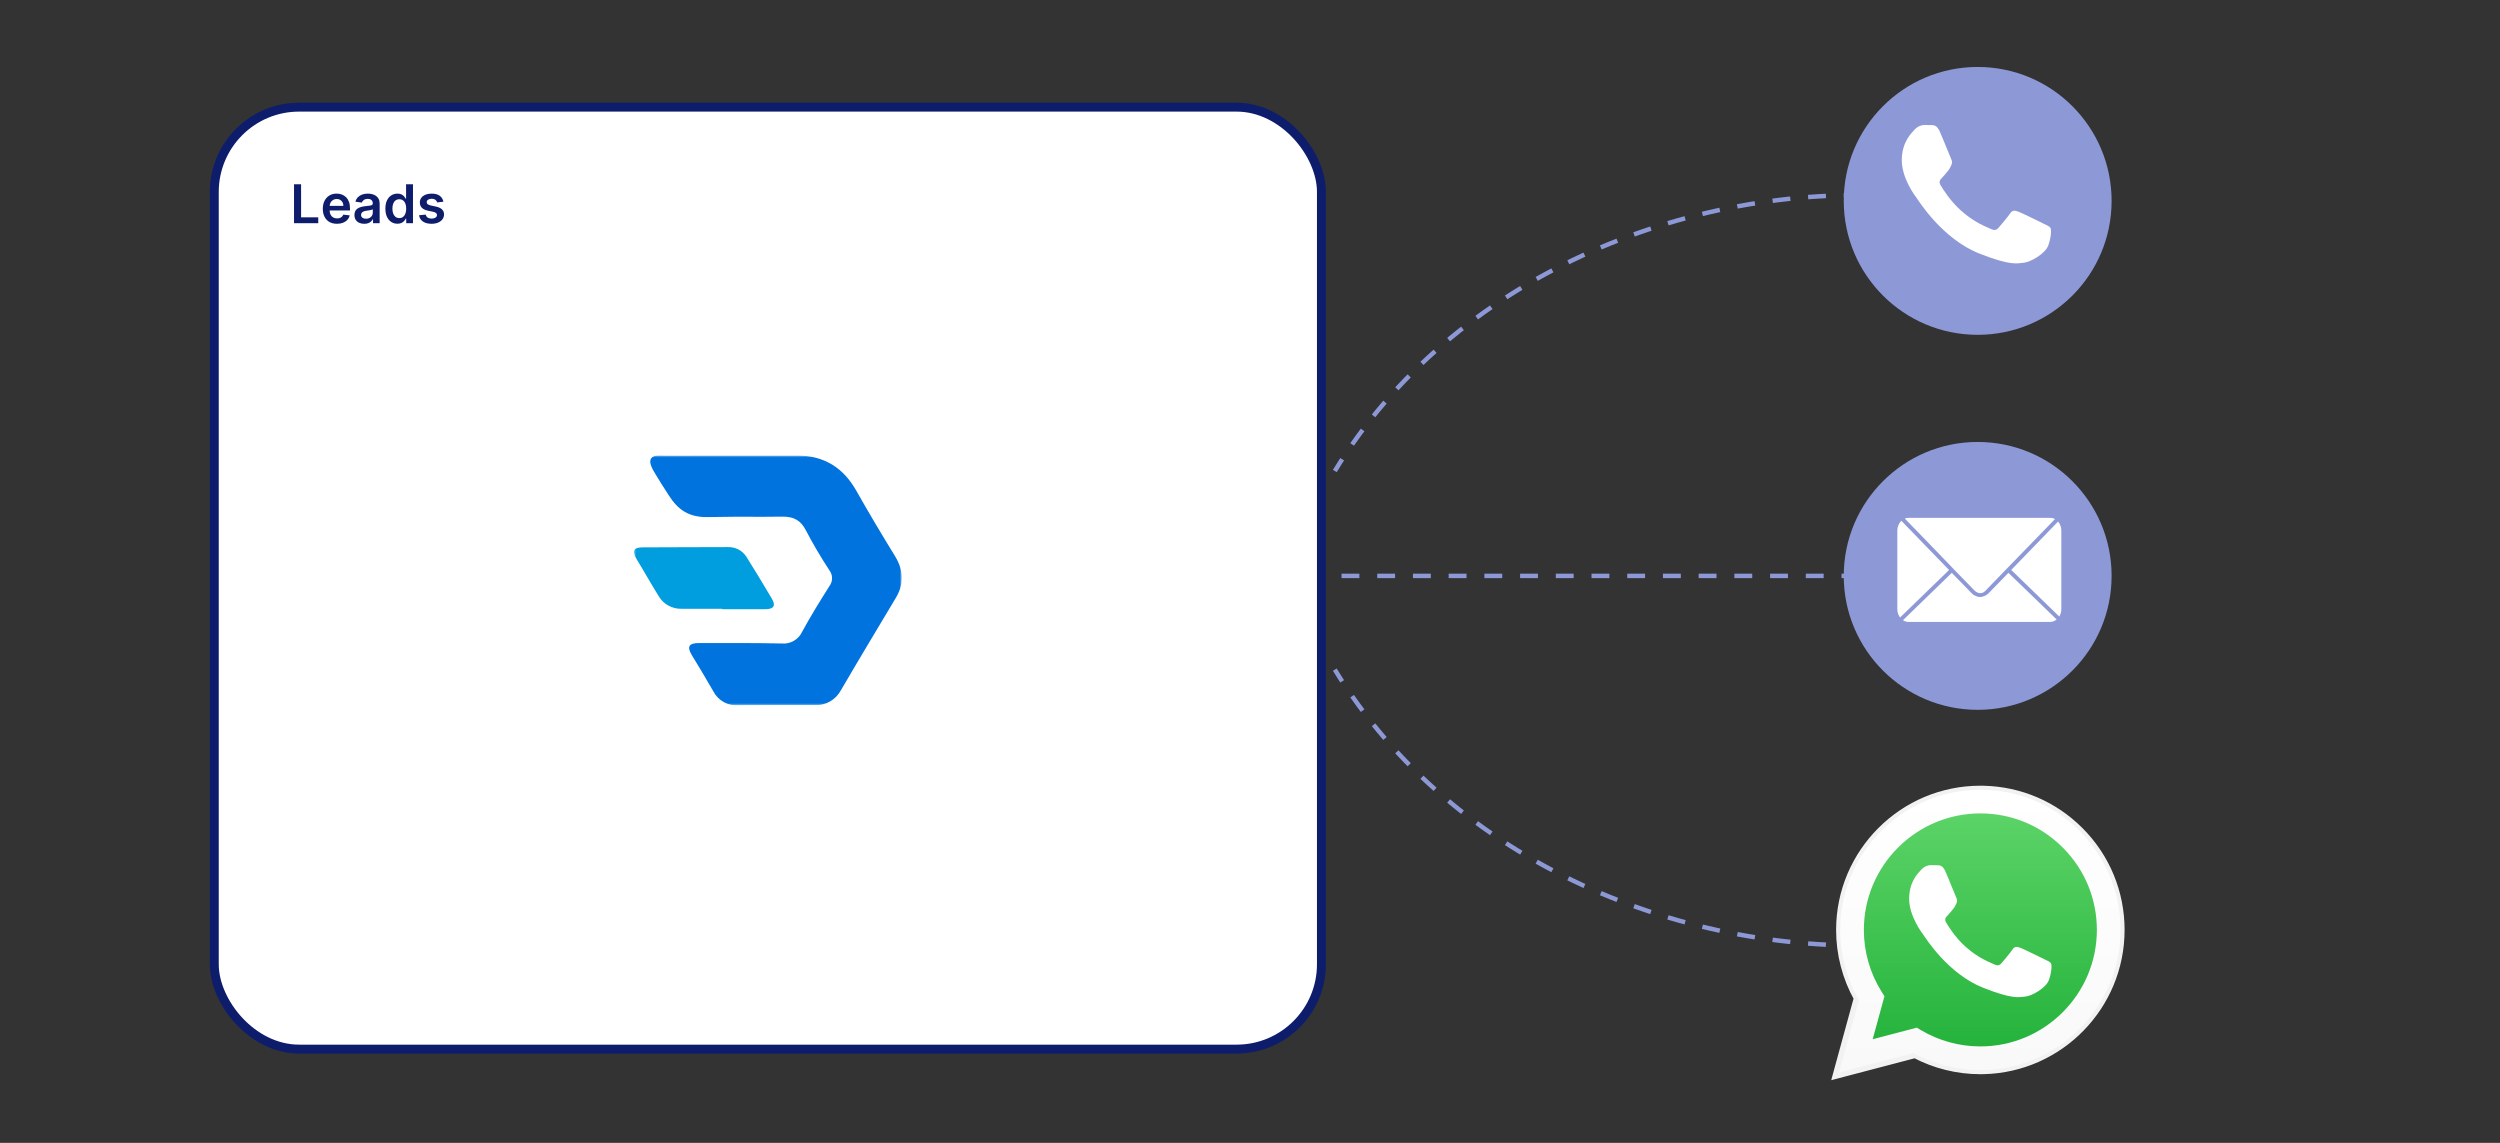
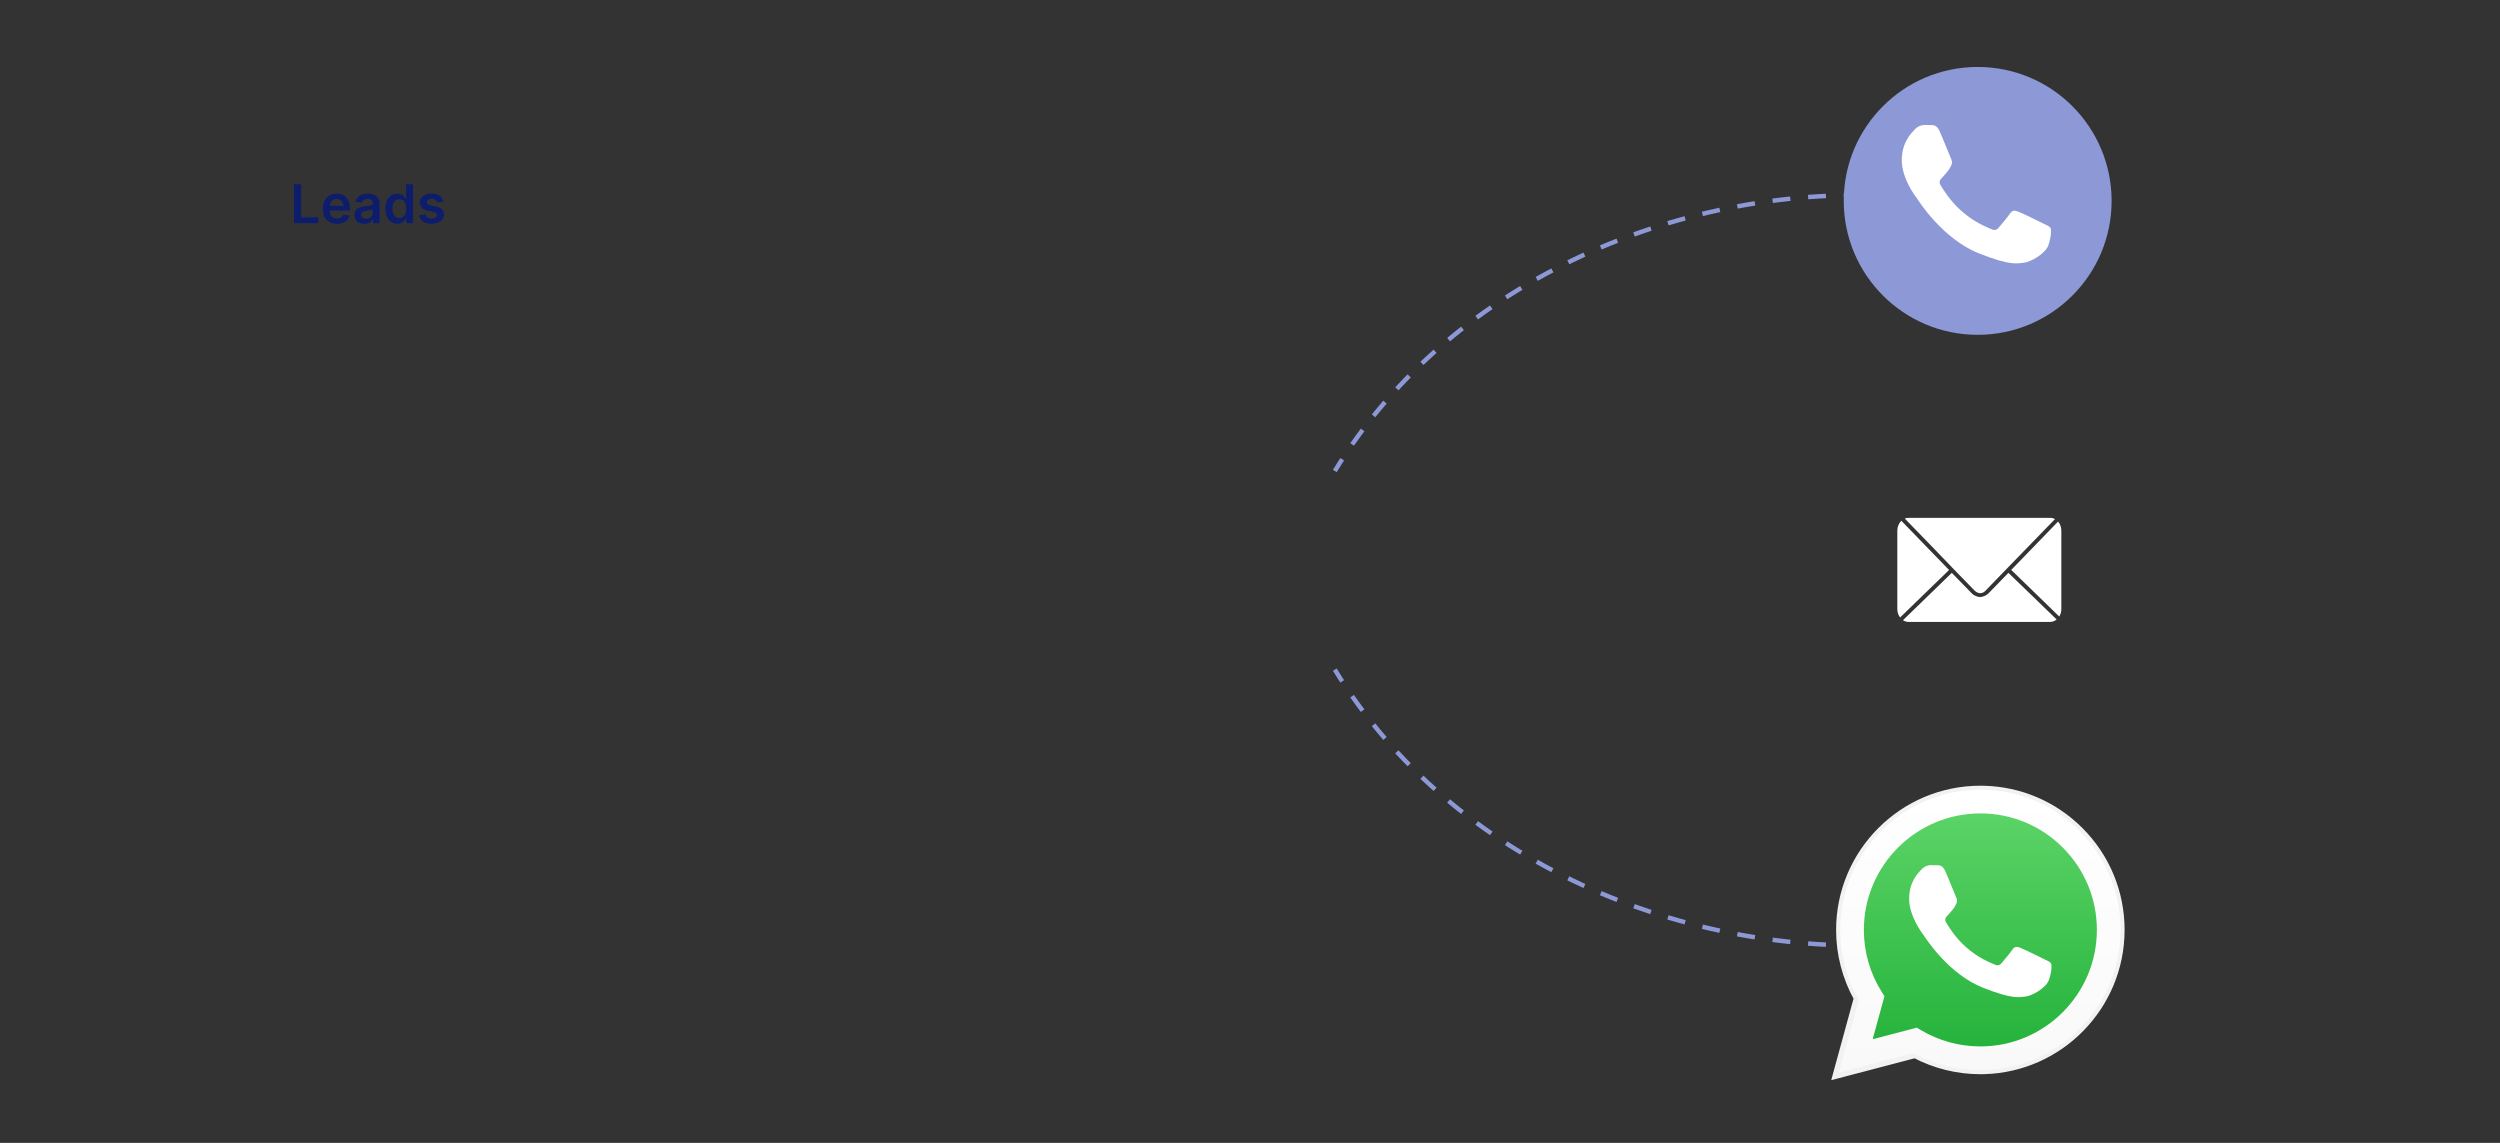
<svg xmlns="http://www.w3.org/2000/svg" width="560" height="256" viewBox="0 0 560 256" fill="none">
  <rect x="0" y="0" width="560" height="256" fill="#333333" stroke="none" />
-   <rect x="48" y="24" width="248" height="211" rx="19" fill="white" stroke="#0D1D6C" stroke-width="2" />
  <path d="M425 44C378 41 325.5 62 299 105.5" stroke="#8D99D7" stroke-dasharray="4 4" />
  <path d="M425 211.5C378 214.5 325.5 193.5 299 150" stroke="#8D99D7" stroke-dasharray="4 4" />
  <path d="M65.861 50V41.273H67.442V48.675H71.285V50H65.861ZM75.487 50.128C74.831 50.128 74.264 49.992 73.787 49.719C73.312 49.443 72.947 49.054 72.692 48.551C72.436 48.045 72.308 47.45 72.308 46.766C72.308 46.092 72.436 45.501 72.692 44.993C72.95 44.481 73.311 44.084 73.774 43.8C74.237 43.513 74.781 43.369 75.406 43.369C75.81 43.369 76.19 43.435 76.548 43.565C76.909 43.693 77.227 43.892 77.503 44.162C77.781 44.432 78 44.776 78.159 45.193C78.318 45.608 78.398 46.102 78.398 46.676V47.149H73.033V46.109H76.919C76.916 45.814 76.852 45.551 76.727 45.321C76.602 45.088 76.428 44.905 76.203 44.771C75.981 44.638 75.723 44.571 75.428 44.571C75.112 44.571 74.835 44.648 74.597 44.801C74.358 44.952 74.172 45.151 74.038 45.398C73.908 45.642 73.841 45.91 73.838 46.203V47.111C73.838 47.492 73.908 47.818 74.047 48.091C74.186 48.361 74.381 48.568 74.631 48.713C74.881 48.855 75.173 48.926 75.508 48.926C75.733 48.926 75.936 48.895 76.118 48.832C76.3 48.767 76.457 48.672 76.591 48.547C76.724 48.422 76.825 48.267 76.894 48.082L78.334 48.244C78.243 48.625 78.07 48.957 77.814 49.242C77.561 49.523 77.237 49.742 76.842 49.898C76.447 50.051 75.996 50.128 75.487 50.128ZM81.586 50.132C81.171 50.132 80.798 50.058 80.466 49.91C80.136 49.76 79.875 49.538 79.681 49.246C79.491 48.953 79.396 48.592 79.396 48.163C79.396 47.794 79.464 47.489 79.6 47.247C79.737 47.006 79.923 46.812 80.159 46.668C80.394 46.523 80.66 46.413 80.956 46.34C81.254 46.263 81.562 46.207 81.88 46.173C82.264 46.133 82.575 46.098 82.814 46.067C83.052 46.033 83.225 45.981 83.334 45.913C83.444 45.842 83.5 45.733 83.5 45.585V45.56C83.5 45.239 83.404 44.99 83.214 44.814C83.024 44.638 82.75 44.55 82.392 44.55C82.014 44.55 81.714 44.632 81.493 44.797C81.274 44.962 81.126 45.156 81.049 45.381L79.609 45.176C79.723 44.778 79.91 44.446 80.171 44.179C80.433 43.909 80.752 43.707 81.13 43.574C81.508 43.438 81.926 43.369 82.383 43.369C82.698 43.369 83.012 43.406 83.325 43.48C83.637 43.554 83.923 43.676 84.181 43.847C84.44 44.014 84.647 44.243 84.804 44.533C84.963 44.822 85.042 45.185 85.042 45.619V50H83.559V49.101H83.508C83.414 49.283 83.282 49.453 83.112 49.612C82.944 49.769 82.733 49.895 82.477 49.992C82.224 50.085 81.927 50.132 81.586 50.132ZM81.987 48.999C82.296 48.999 82.565 48.938 82.792 48.815C83.019 48.69 83.194 48.526 83.316 48.321C83.441 48.117 83.504 47.894 83.504 47.652V46.881C83.456 46.92 83.373 46.957 83.257 46.992C83.143 47.026 83.015 47.055 82.873 47.081C82.731 47.106 82.591 47.129 82.451 47.149C82.312 47.169 82.191 47.186 82.089 47.2C81.859 47.231 81.653 47.283 81.471 47.354C81.289 47.425 81.146 47.524 81.041 47.652C80.936 47.777 80.883 47.939 80.883 48.138C80.883 48.422 80.987 48.636 81.194 48.781C81.402 48.926 81.666 48.999 81.987 48.999ZM89.022 50.115C88.508 50.115 88.048 49.983 87.642 49.719C87.235 49.455 86.914 49.071 86.679 48.568C86.443 48.065 86.325 47.455 86.325 46.736C86.325 46.008 86.444 45.395 86.683 44.895C86.924 44.392 87.25 44.013 87.659 43.757C88.068 43.499 88.524 43.369 89.027 43.369C89.41 43.369 89.725 43.435 89.973 43.565C90.22 43.693 90.416 43.848 90.561 44.03C90.706 44.209 90.818 44.378 90.897 44.537H90.961V41.273H92.508V50H90.991V48.969H90.897C90.818 49.128 90.703 49.297 90.552 49.476C90.402 49.652 90.203 49.803 89.956 49.928C89.709 50.053 89.397 50.115 89.022 50.115ZM89.453 48.849C89.779 48.849 90.058 48.761 90.288 48.585C90.518 48.406 90.693 48.158 90.812 47.84C90.931 47.521 90.991 47.151 90.991 46.727C90.991 46.304 90.931 45.936 90.812 45.624C90.696 45.311 90.522 45.068 90.292 44.895C90.065 44.722 89.785 44.635 89.453 44.635C89.109 44.635 88.822 44.724 88.592 44.903C88.362 45.082 88.189 45.33 88.072 45.645C87.956 45.96 87.897 46.321 87.897 46.727C87.897 47.136 87.956 47.501 88.072 47.822C88.191 48.141 88.366 48.392 88.596 48.577C88.829 48.758 89.115 48.849 89.453 48.849ZM99.325 45.185L97.919 45.338C97.879 45.196 97.81 45.062 97.71 44.938C97.614 44.812 97.483 44.712 97.318 44.635C97.153 44.558 96.952 44.52 96.713 44.52C96.392 44.52 96.122 44.59 95.903 44.729C95.688 44.868 95.581 45.048 95.584 45.27C95.581 45.46 95.651 45.615 95.793 45.734C95.938 45.854 96.176 45.952 96.508 46.028L97.625 46.267C98.244 46.401 98.704 46.612 99.006 46.902C99.31 47.192 99.463 47.571 99.466 48.04C99.463 48.452 99.342 48.815 99.104 49.131C98.868 49.443 98.54 49.688 98.119 49.864C97.699 50.04 97.216 50.128 96.671 50.128C95.869 50.128 95.224 49.96 94.736 49.625C94.247 49.287 93.956 48.817 93.862 48.215L95.367 48.07C95.435 48.365 95.579 48.588 95.801 48.739C96.023 48.889 96.311 48.965 96.666 48.965C97.033 48.965 97.327 48.889 97.548 48.739C97.773 48.588 97.885 48.402 97.885 48.18C97.885 47.993 97.812 47.838 97.668 47.716C97.526 47.594 97.304 47.5 97.003 47.435L95.886 47.2C95.258 47.07 94.794 46.849 94.493 46.54C94.192 46.227 94.043 45.832 94.046 45.355C94.043 44.952 94.152 44.602 94.374 44.307C94.598 44.008 94.909 43.778 95.307 43.617C95.707 43.452 96.169 43.369 96.692 43.369C97.459 43.369 98.062 43.533 98.503 43.859C98.946 44.186 99.22 44.628 99.325 45.185Z" fill="#0D1D6C" />
  <g clip-path="url(#clip0_983_13)">
    <mask id="mask0_983_13" style="mask-type:luminance" maskUnits="userSpaceOnUse" x="142" y="102" width="60" height="56">
-       <path d="M202 102H142V158H202V102Z" fill="white" />
-     </mask>
+       </mask>
    <g mask="url(#mask0_983_13)">
      <path d="M158.719 102.025H178.506C184.58 102.025 188.92 104.781 191.816 109.926C194.601 114.86 197.506 119.726 200.479 124.566C202.41 127.72 202.547 130.788 200.65 133.95C196.549 140.817 192.414 147.666 188.39 154.575C187.811 155.665 186.926 156.565 185.842 157.167C184.758 157.769 183.521 158.046 182.282 157.966C176.66 157.932 171.042 157.946 165.426 158.009C164.274 158.082 163.126 157.822 162.12 157.263C161.125 156.71 160.316 155.878 159.796 154.872C158.23 152.154 156.626 149.455 154.986 146.776C153.833 144.886 154.26 144.03 156.592 144.047C162.726 144.047 168.869 144.004 175.003 144.14C175.969 144.245 176.944 144.044 177.788 143.566C178.632 143.088 179.302 142.357 179.702 141.478C181.573 138.019 183.666 134.654 185.776 131.306C186.17 130.791 186.383 130.163 186.383 129.517C186.383 128.871 186.17 128.243 185.776 127.728C183.882 124.853 182.134 121.885 180.539 118.836C179.377 116.555 177.831 115.691 175.174 115.725C166.938 115.843 169.441 115.648 158.523 115.826C154.362 115.894 151.885 114.258 149.766 110.893C147.647 107.527 148.416 108.85 146.938 106.391C146.306 105.349 145.229 103.679 145.836 102.721C146.443 101.763 148.126 102.042 149.322 102.042C156.959 102.025 151.116 102.025 158.719 102.025Z" fill="#0073DF" />
      <path d="M161.752 136.366H152.73C151.688 136.403 150.655 136.16 149.74 135.663C148.832 135.175 148.078 134.448 147.562 133.56C145.853 130.831 144.29 127.999 142.598 125.244C141.581 123.549 141.744 122.608 143.999 122.608C150.321 122.608 156.643 122.54 162.974 122.549C163.812 122.513 164.645 122.694 165.392 123.074C166.126 123.451 166.746 124.016 167.186 124.71C169.125 127.779 170.988 130.899 172.859 134.035C173.807 135.62 173.414 136.46 171.398 136.46H161.752V136.366Z" fill="#009DDF" />
    </g>
  </g>
-   <path d="M424.5 129H297" stroke="#8D99D7" stroke-dasharray="4 4" />
  <circle cx="443" cy="45" r="30" fill="#8D99D7" />
-   <circle cx="443" cy="129" r="30" fill="#8D99D7" />
  <path d="M434.499 29.44C433.882 28.07 433.233 28.043 432.647 28.019L431.072 28C430.523 28 429.632 28.206 428.878 29.029C428.124 29.852 426 31.841 426 35.887C426 39.933 428.947 43.843 429.358 44.393C429.768 44.943 435.046 53.509 443.405 56.806C450.352 59.546 451.766 59.001 453.274 58.864C454.783 58.727 458.14 56.874 458.825 54.954C459.509 53.033 459.509 51.387 459.304 51.044C459.099 50.7 458.551 50.495 457.728 50.083C456.905 49.672 452.862 47.682 452.108 47.408C451.354 47.134 450.807 46.998 450.258 47.821C449.709 48.644 448.135 50.495 447.655 51.044C447.176 51.592 446.696 51.661 445.873 51.25C445.05 50.839 442.401 49.971 439.259 47.169C436.815 44.99 435.165 42.298 434.685 41.475C434.204 40.652 434.633 40.207 435.046 39.797C435.415 39.428 435.868 38.835 436.28 38.356C436.691 37.876 436.827 37.533 437.101 36.985C437.376 36.438 437.24 35.957 437.033 35.546C436.827 35.134 435.23 31.067 434.499 29.44Z" fill="white" />
  <path d="M437.201 128.317L432.405 132.979L426.957 138.254L426.266 138.925C426.63 139.16 427.045 139.309 427.494 139.309H459.244C459.784 139.309 460.274 139.101 460.683 138.772L460.338 138.427L454.889 133.151L449.882 128.317L445.374 132.959C445.13 133.121 444.967 133.301 444.729 133.411C444.346 133.588 443.924 133.738 443.502 133.731C443.078 133.725 442.663 133.559 442.283 133.372C442.092 133.278 441.991 133.186 441.767 132.998L437.201 128.317ZM461.009 116.825L455.868 122.139L450.611 127.568L450.515 127.665L455.522 132.518L460.952 137.793L461.278 138.101C461.57 137.632 461.738 137.054 461.738 136.432V118.859C461.738 118.065 461.463 117.344 461.009 116.825ZM425.902 116.652C425.348 117.177 425 117.968 425 118.859V136.432C425 137.153 425.232 137.809 425.614 138.312L426.343 137.621L431.772 132.345L436.587 127.684L436.491 127.568L431.216 122.139L425.94 116.691L425.902 116.652ZM427.494 116C427.203 116 426.929 116.05 426.669 116.154L431.868 121.506L437.125 126.955L437.22 127.07L437.374 127.223L437.527 127.376L437.834 127.703L442.343 132.326C442.418 132.373 442.635 132.574 442.805 132.659C443.024 132.768 443.261 132.869 443.506 132.878C443.77 132.888 444.039 132.812 444.277 132.697C444.455 132.611 444.534 132.486 444.741 132.326L449.959 126.936L455.235 121.506L460.319 116.269C459.993 116.092 459.63 116 459.244 116H427.494Z" fill="white" />
  <path d="M429.358 230.189L430.311 230.755C434.317 233.132 438.91 234.389 443.593 234.392H443.603C457.986 234.392 469.693 222.688 469.698 208.304C469.7 201.333 466.989 194.779 462.062 189.847C457.135 184.917 450.584 182.2 443.612 182.197C429.218 182.197 417.512 193.899 417.507 208.283C417.505 213.212 418.884 218.012 421.496 222.165L422.117 223.153L419.48 232.779L429.358 230.189ZM411.943 240.236L416.397 223.972C413.65 219.212 412.204 213.813 412.207 208.281C412.213 190.976 426.297 176.897 443.604 176.897C452.002 176.9 459.885 180.169 465.813 186.101C471.74 192.034 475.003 199.92 475 208.306C474.993 225.611 460.907 239.693 443.604 239.693C443.604 239.693 443.603 239.693 443.604 239.693H443.59C438.336 239.691 433.173 238.373 428.587 235.872L411.943 240.236Z" fill="white" />
  <path d="M443.598 176.999L444.381 177.009C452.461 177.209 460.021 180.449 465.746 186.179C471.656 192.094 474.911 199.96 474.908 208.321C474.9 225.31 461.291 239.181 444.406 239.61L443.599 239.621H443.585C438.48 239.619 433.461 238.369 428.976 235.999L413.289 240.113L411.613 240.553L412.07 238.882L416.261 223.579C413.655 218.921 412.287 213.67 412.289 208.297C412.296 191.038 426.34 176.999 443.597 176.999H443.598Z" fill="url(#paint0_linear_983_13)" stroke="#F2F2F2" stroke-width="2" />
-   <path d="M412.206 208.288C412.204 213.82 413.65 219.22 416.397 223.979L411.943 240.242L428.587 235.878C433.172 238.379 438.335 239.697 443.59 239.699H443.603C460.906 239.699 474.992 225.617 474.999 208.313C475.002 199.926 471.739 192.04 465.812 186.108C459.884 180.175 452.001 176.906 443.603 176.903C426.297 176.903 412.213 190.982 412.206 208.287M422.117 223.159L421.496 222.172C418.884 218.019 417.505 213.218 417.507 208.29C417.512 193.907 429.218 182.204 443.612 182.204C450.583 182.207 457.134 184.924 462.062 189.854C466.989 194.785 469.7 201.34 469.698 208.31C469.692 222.694 457.986 234.398 443.602 234.398H443.592C438.909 234.395 434.316 233.138 430.31 230.761L429.357 230.196L419.48 232.785L422.117 223.159ZM443.603 239.699C443.603 239.699 443.602 239.699 443.603 239.699Z" fill="url(#paint1_linear_983_13)" />
+   <path d="M412.206 208.288C412.204 213.82 413.65 219.22 416.397 223.979L411.943 240.242L428.587 235.878C433.172 238.379 438.335 239.697 443.59 239.699H443.603C460.906 239.699 474.992 225.617 474.999 208.313C475.002 199.926 471.739 192.04 465.812 186.108C459.884 180.175 452.001 176.906 443.603 176.903C426.297 176.903 412.213 190.982 412.206 208.287M422.117 223.159L421.496 222.172C418.884 218.019 417.505 213.218 417.507 208.29C417.512 193.907 429.218 182.204 443.612 182.204C450.583 182.207 457.134 184.924 462.062 189.854C466.989 194.785 469.7 201.34 469.698 208.31C469.692 222.694 457.986 234.398 443.602 234.398H443.592C438.909 234.395 434.316 233.138 430.31 230.761L429.357 230.196L419.48 232.785L422.117 223.159ZM443.603 239.699C443.603 239.699 443.602 239.699 443.603 239.699" fill="url(#paint1_linear_983_13)" />
  <path fill-rule="evenodd" clip-rule="evenodd" d="M435.756 195.166C435.169 193.859 434.55 193.833 433.991 193.81C433.534 193.791 433.01 193.792 432.488 193.792C431.964 193.792 431.115 193.988 430.396 194.774C429.677 195.559 427.65 197.456 427.65 201.316C427.65 205.176 430.461 208.905 430.853 209.429C431.245 209.952 436.28 218.126 444.253 221.27C450.88 223.884 452.229 223.364 453.667 223.233C455.106 223.102 458.309 221.336 458.962 219.504C459.616 217.672 459.616 216.102 459.42 215.774C459.224 215.447 458.701 215.251 457.916 214.859C457.132 214.467 453.275 212.569 452.556 212.307C451.837 212.045 451.314 211.915 450.79 212.7C450.267 213.484 448.765 215.251 448.307 215.774C447.85 216.298 447.392 216.364 446.607 215.972C445.823 215.578 443.296 214.75 440.299 212.078C437.966 209.999 436.392 207.431 435.934 206.646C435.477 205.861 435.885 205.436 436.279 205.045C436.631 204.694 437.064 204.129 437.456 203.671C437.847 203.213 437.978 202.886 438.239 202.363C438.501 201.839 438.37 201.381 438.174 200.989C437.978 200.596 436.454 196.717 435.756 195.166Z" fill="white" />
  <defs>
    <linearGradient id="paint0_linear_983_13" x1="443.471" y1="239.14" x2="443.471" y2="177.993" gradientUnits="userSpaceOnUse">
      <stop stop-color="#20B038" />
      <stop offset="1" stop-color="#60D66A" />
    </linearGradient>
    <linearGradient id="paint1_linear_983_13" x1="443.471" y1="240.244" x2="443.471" y2="176.905" gradientUnits="userSpaceOnUse">
      <stop stop-color="#F9F9F9" />
      <stop offset="1" stop-color="white" />
    </linearGradient>
    <clipPath id="clip0_983_13">
      <rect width="60" height="56" fill="white" transform="translate(142 102)" />
    </clipPath>
  </defs>
</svg>